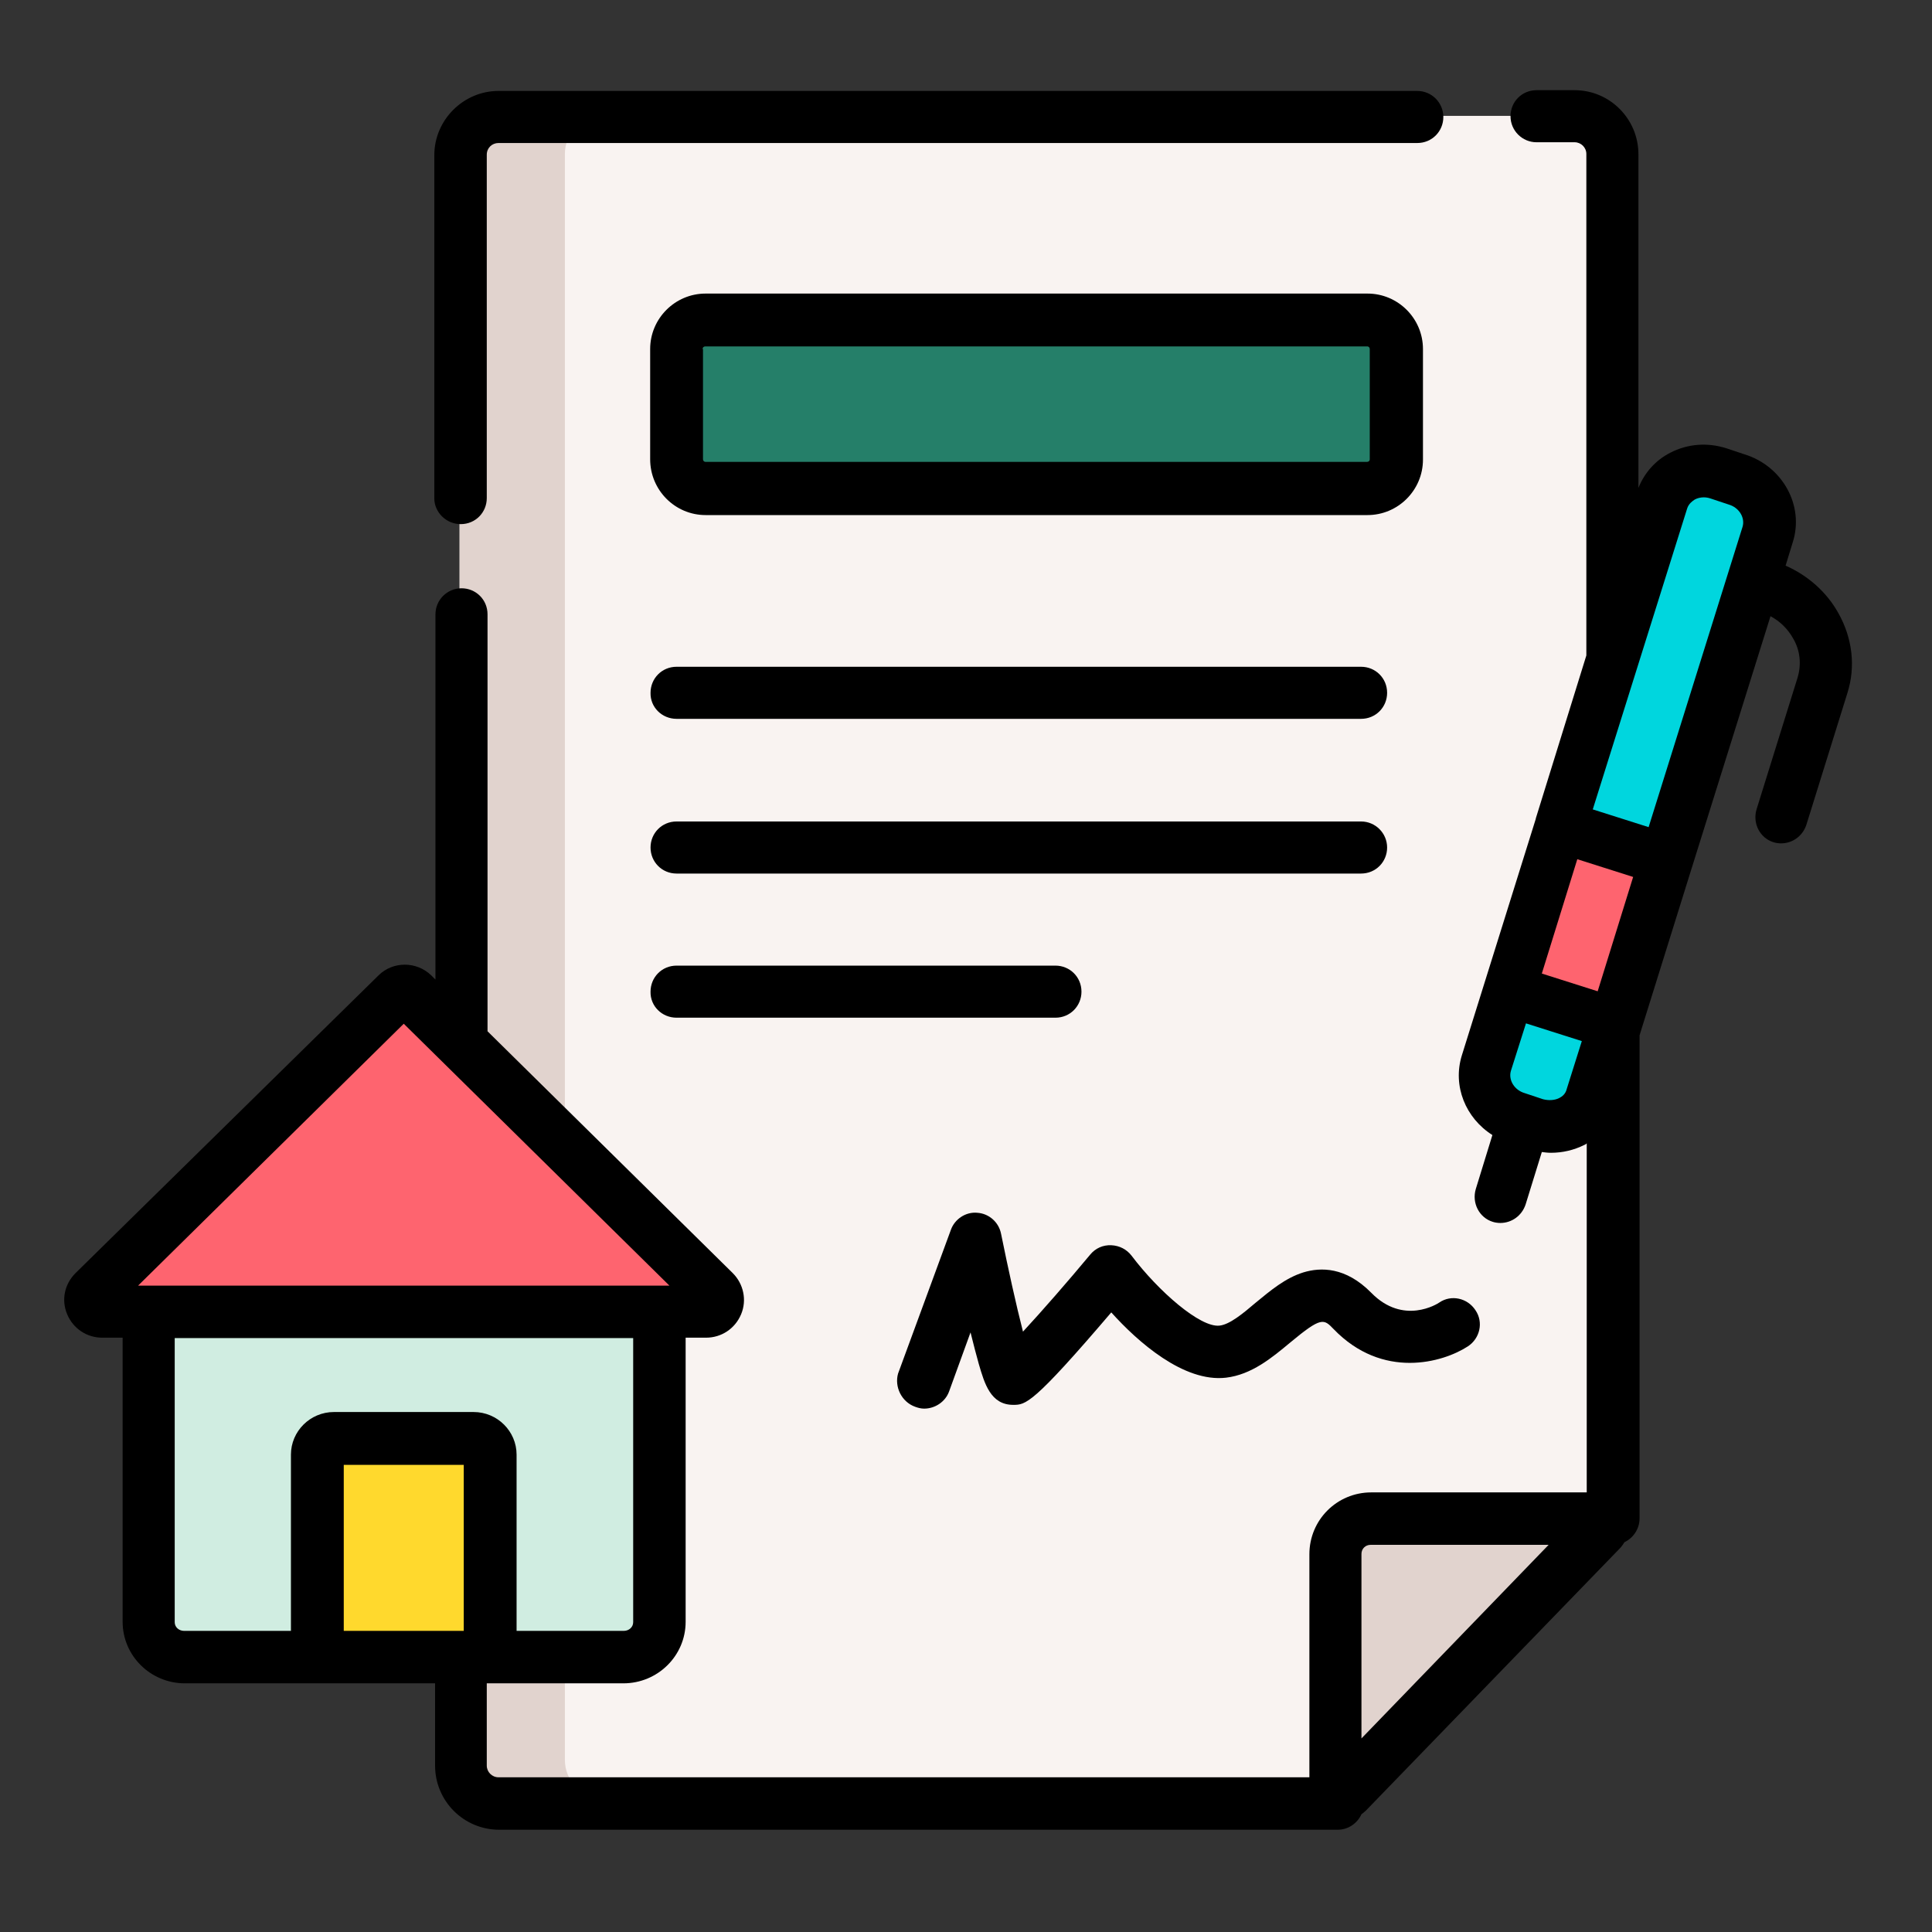
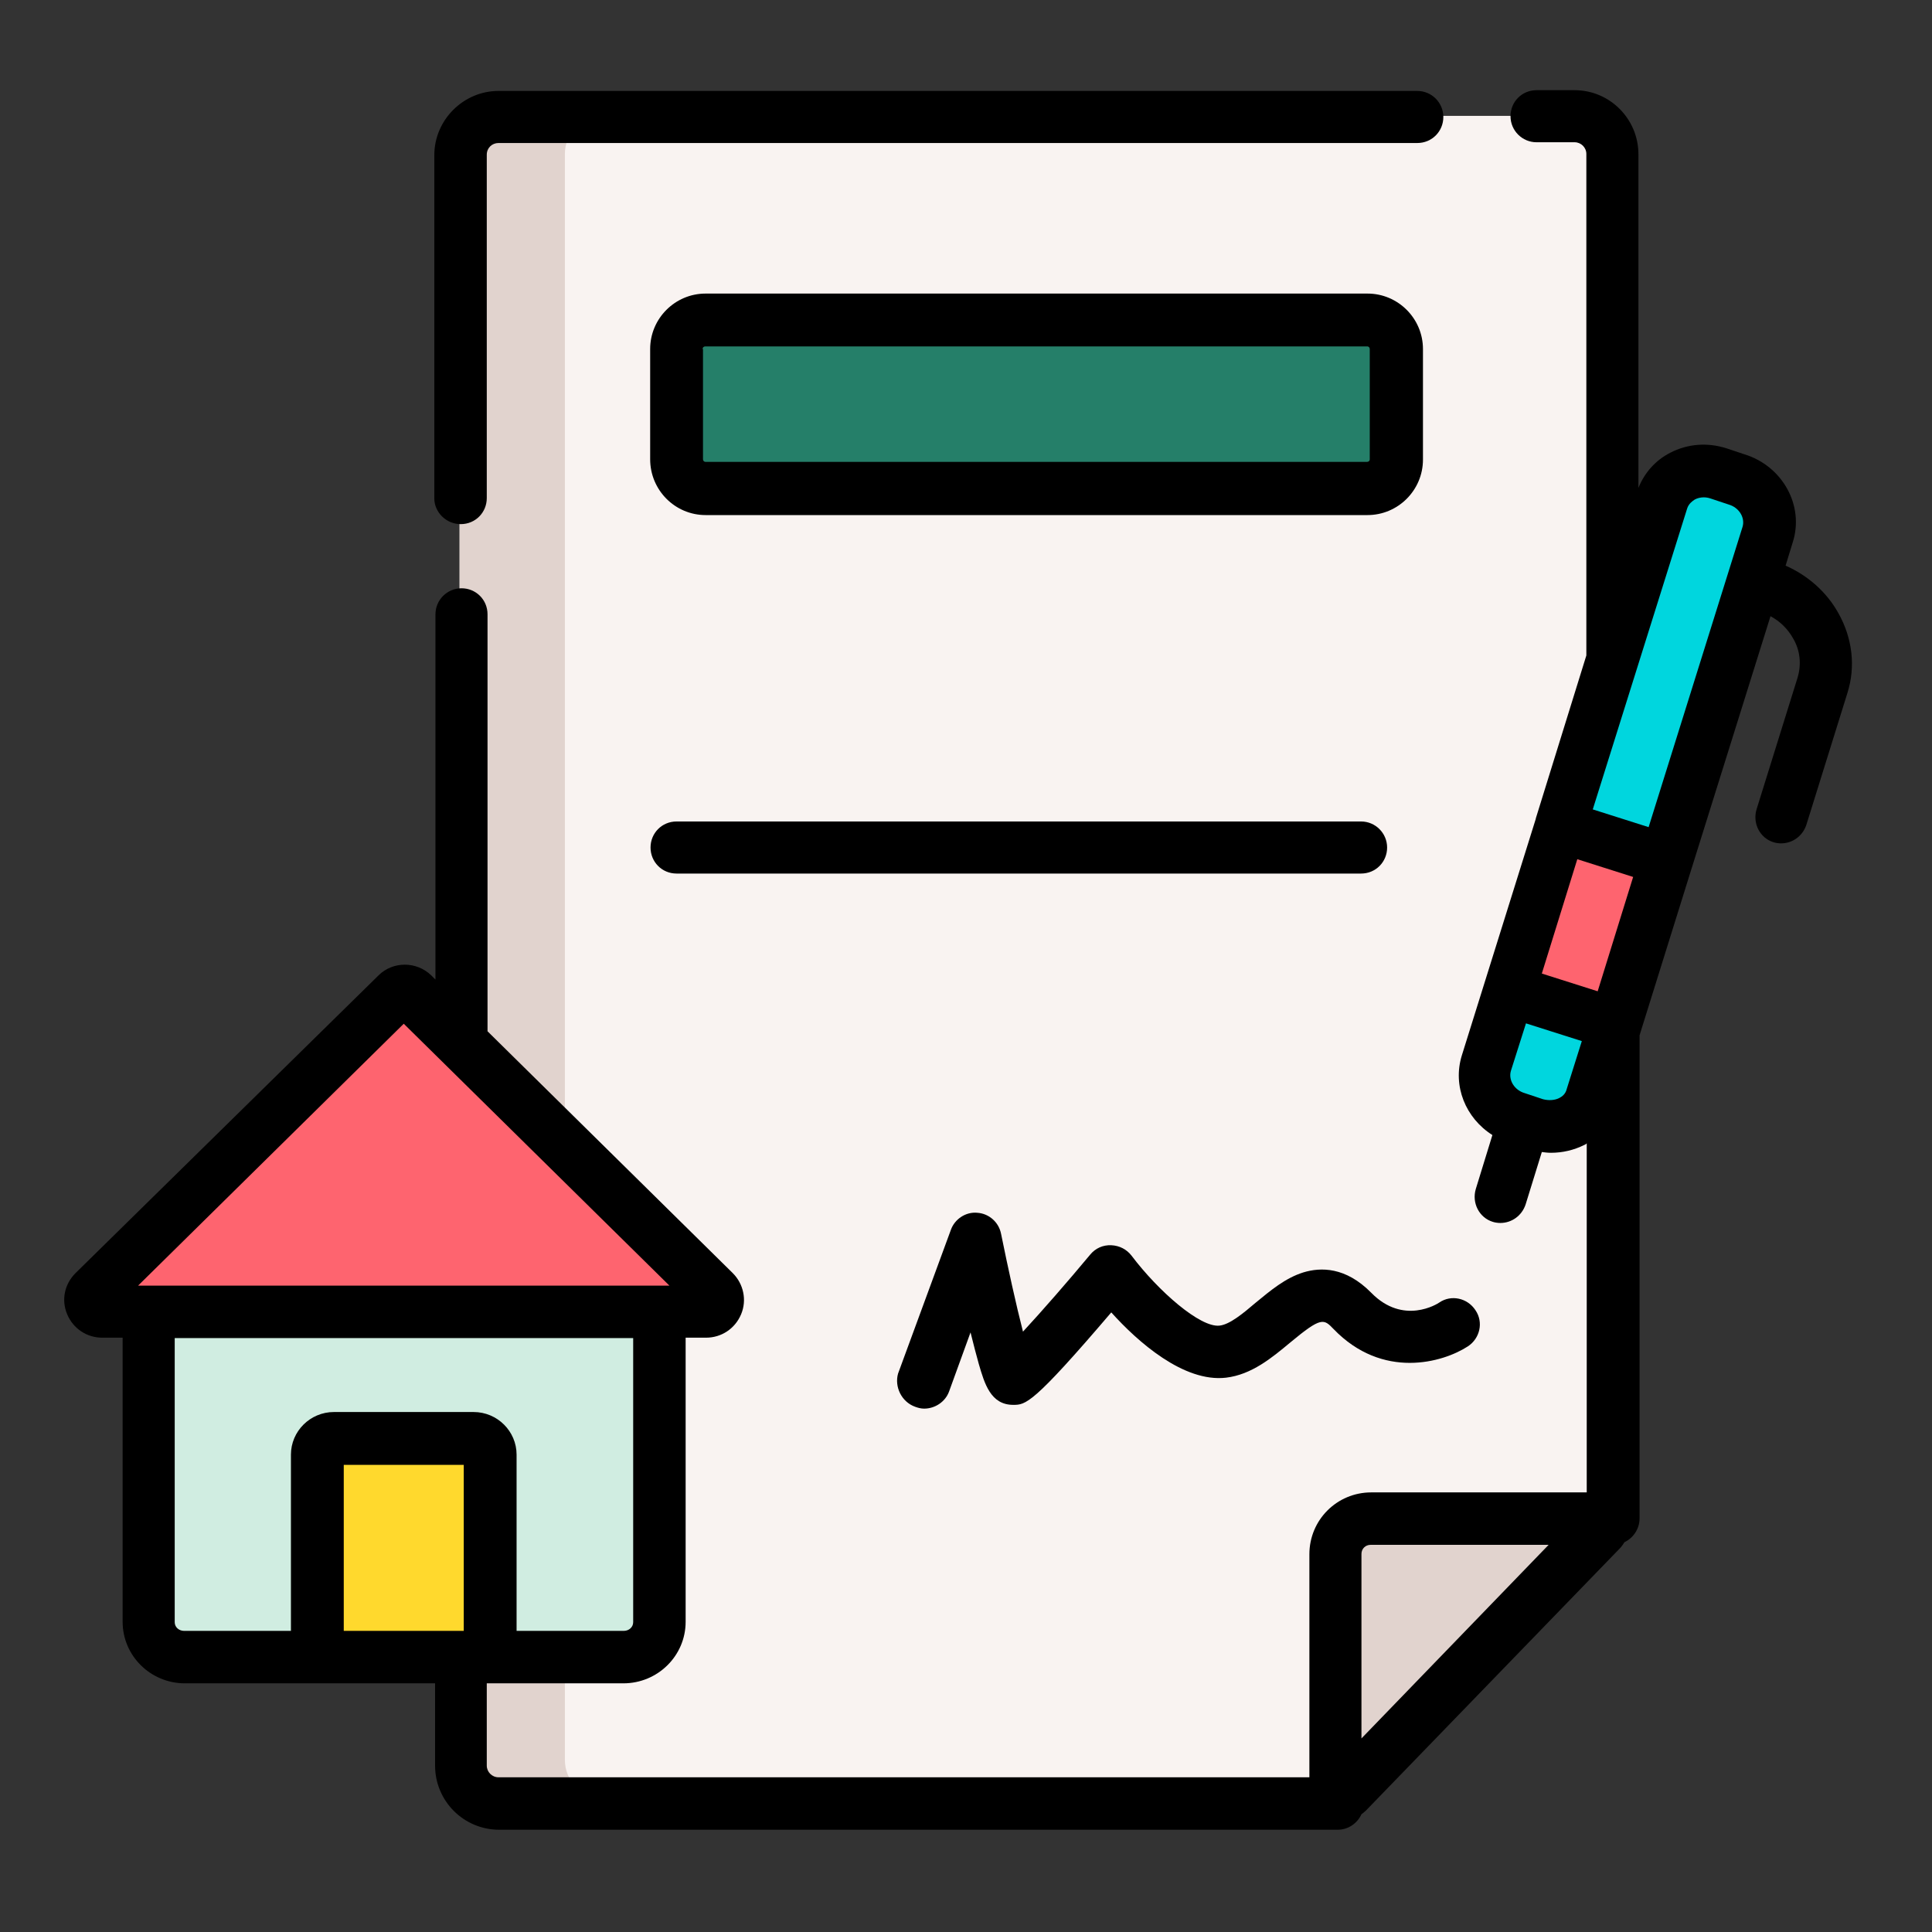
<svg xmlns="http://www.w3.org/2000/svg" version="1.1" id="Capa_1" x="0px" y="0px" viewBox="0 0 512 512" style="enable-background:new 0 0 512 512;" xml:space="preserve">
  <rect x="0" y="0" width="512" height="512" fill="#333333" stroke="none" />
  <style type="text/css">
	.st0{fill:#F9F3F1;}
	.st1{fill:#E1D3CE;}
	.st2{fill:#D0EDE1;}
	.st3{fill:#257F69;}
	.st4{fill:#FE646F;}
	.st5{fill:#FFD92D;}
	.st6{fill:#00D6DE;}
</style>
  <g>
    <g>
      <path class="st0" d="M428.6,401.3V40.8c0-5.6-4.5-10.1-10.1-10.1H131.9c-5.6,0-10.1,4.5-10.1,10.1v425.6c0,5.6,4.5,10.1,10.1,10.1    h223.3L428.6,401.3" />
      <path class="st1" d="M159.8,476.5h-27.9c-5.6,0-10.1-4.5-10.1-10.1V40.8c0-5.6,4.5-10.1,10.1-10.1h27.9c-5.6,0-10.1,4.5-10.1,10.1    v425.6C149.7,472,154.2,476.5,159.8,476.5z" />
      <path class="st2" d="M177.6,345.3v84.3c0,5.3-4.3,9.5-9.7,9.5H48.7c-5.4,0-9.7-4.3-9.7-9.5v-84.3H177.6z" />
      <g>
        <path class="st3" d="M363.4,129.2H187.1c-4.3,0-7.7-3.4-7.7-7.7V92.3c0-4.3,3.4-7.7,7.7-7.7h176.4c4.3,0,7.7,3.4,7.7,7.7v29.1     C371.1,125.7,367.7,129.2,363.4,129.2z" />
        <path class="st4" d="M190.7,349.6H26.3c-2.7,0-4.1-3.2-2.1-5.2l82.2-82.5c1.2-1.2,3.1-1.2,4.3,0l82.2,82.5     C194.7,346.2,193.4,349.6,190.7,349.6z" />
        <path class="st5" d="M131.9,389v50.2H85.1V389c0-2.5,2-4.4,4.4-4.4h37.8C129.9,384.5,131.9,386.6,131.9,389z" />
      </g>
      <path class="st6" d="M468.5,142.8L441,228.6L427.1,272l-6.1,19.2c-1.9,6-8.7,9.3-15.2,7.2l-4.8-1.6c-6.5-2-10.1-8.6-8.1-14.6    L399,263l13.9-43.4l27.5-85.9c1.9-6,8.7-9.3,15.2-7.1l4.9,1.6C466.7,130.2,470.4,136.7,468.5,142.8L468.5,142.8z" />
      <path class="st4" d="M441,228.5l-13.9,43.4l-28.1-9l13.9-43.4L441,228.5z" />
      <path class="st1" d="M427.3,398.3h-64.2c-5.6,0-10.1,4.6-10.1,10.4v68.6c0,1.7,1.9,2.5,3.1,1.3l72.5-77.1    C429.6,400.3,428.9,398.3,427.3,398.3L427.3,398.3z" />
    </g>
    <g>
      <path d="M122.1,138.9c3.9,0,6.9-3.1,6.9-6.9v-91c0-1.8,1.4-3.1,3.1-3.1h243.5c3.9,0,6.9-3.1,6.9-6.9s-3.1-6.9-6.9-6.9H132.1    c-9.3,0-17,7.7-17,17v91C115.1,135.7,118.2,138.9,122.1,138.9z" />
      <path d="M187,136.5h175.4c8.1,0,14.7-6.6,14.7-14.7V92.5c0-8.1-6.6-14.7-14.7-14.7H187c-8.1,0-14.7,6.6-14.7,14.7v29.2    C172.3,129.9,178.9,136.5,187,136.5L187,136.5z M186.2,92.5c0-0.5,0.4-0.7,0.7-0.7h175.4c0.5,0,0.7,0.4,0.7,0.7v29.2    c0,0.5-0.4,0.7-0.7,0.7H187c-0.5,0-0.7-0.4-0.7-0.7V92.5z" />
-       <path d="M179.3,190.5h181.4c3.9,0,6.9-3.1,6.9-6.9c0-3.9-3.1-6.9-6.9-6.9H179.3c-3.9,0-6.9,3.1-6.9,6.9    C172.3,187.4,175.4,190.5,179.3,190.5z" />
-       <path d="M179.3,269.7h100.4c3.9,0,6.9-3.1,6.9-6.9c0-3.9-3.1-6.9-6.9-6.9H179.3c-3.9,0-6.9,3.1-6.9,6.9    C172.3,266.6,175.4,269.7,179.3,269.7z" />
      <path d="M179.3,231.5h181.4c3.9,0,6.9-3.1,6.9-6.9s-3.1-6.9-6.9-6.9H179.3c-3.9,0-6.9,3.1-6.9,6.9S175.4,231.5,179.3,231.5z" />
      <path d="M487.2,162.5c-3.1-5.6-8.1-10-14-12.6l1.9-6.2c3.1-9.7-2.7-20.2-12.8-23.3l-4.8-1.6c-5-1.6-10.3-1.2-14.9,1.2    c-3.9,2-6.8,5.3-8.4,9.3V40.9c0-9.4-7.6-17-16.9-17h-10.1c-3.9,0-6.9,3.1-6.9,6.9s3.1,6.9,6.9,6.9h10.1c1.7,0,3.1,1.4,3.1,3.1    v132.9L407,216.9l0,0c0,0,0,0,0,0.1l-13.6,43.5l0,0l0,0l-6,19.2c-2.5,8.1,1,16.6,8.1,21.1l-4.4,14.3c-1.1,3.7,0.9,7.6,4.5,8.7    c0.6,0.2,1.4,0.3,2,0.3c3,0,5.7-1.9,6.7-4.9l4.3-13.9c0.8,0.1,1.6,0.2,2.4,0.2c3.1,0,6.1-0.7,8.9-2.1c0.3-0.1,0.5-0.3,0.6-0.4    v92.5h-57.1c-9.1,0-16.4,7.3-16.4,16.4V471H132.1c-1.7,0-3.1-1.4-3.1-3.1v-21.6c0-0.1,0-0.1,0-0.2h36.2c9.1,0,16.5-7.3,16.5-16.3    v-75.3h5.4c4.1,0,7.7-2.4,9.3-6.2c1.6-3.8,0.6-8.1-2.2-10.9l-65-64.1V162.8c0-3.9-3.1-6.9-6.9-6.9s-6.9,3.1-6.9,6.9v96.8l-1.1-1.1    c-3.9-3.8-10.2-3.8-14,0l0,0L20,337.4c-2.9,2.9-3.8,7.1-2.2,10.9c1.6,3.8,5.2,6.2,9.3,6.2h5.4v75.3c0,9,7.4,16.3,16.5,16.3h66.3    c0,0.1,0,0.1,0,0.2v21.6c0,9.4,7.6,17,17,17h222.2c2.8,0,5.2-1.7,6.3-4.1c0.4-0.3,0.8-0.6,1.2-1l67.5-69.7c0.4-0.5,0.7-0.9,1-1.4    c2.3-1.1,4-3.5,4-6.3v-128l0.3-1l0,0l0,0l13.6-43.6l0,0l0,0l20.8-66.5c2.6,1.4,4.6,3.4,6,5.9c1.9,3.2,2.2,6.9,1.2,10.3l-10.9,35    c-1.1,3.7,0.9,7.6,4.5,8.7c0.6,0.2,1.4,0.3,2,0.3c3,0,5.7-1.9,6.7-4.9l10.9-35C491.8,176.6,490.9,169.1,487.2,162.5L487.2,162.5z     M122.9,432.2H91.1v-44h31.8V432.2z M107,271.3l70.4,69.4H36.6L107,271.3z M46.3,429.9v-75.3h121.5v75.3c0,1.3-1.1,2.3-2.5,2.3    h-28.4v-46.7c0-6.2-5.1-11.3-11.4-11.3h-37c-6.3,0-11.4,5.1-11.4,11.3v46.7H48.8C47.4,432.2,46.3,431.2,46.3,429.9z M447.1,134.8    c0.4-1.3,1.4-2,2-2.4c0.7-0.4,1.6-0.6,2.4-0.6c0.6,0,1.2,0.1,1.8,0.3l4.8,1.6c2.8,0.8,4.4,3.5,3.7,5.9l-24.9,79.6l-14.8-4.7    L447.1,134.8z M423.4,262.7l-14.8-4.7l9.4-30.3l14.8,4.7L423.4,262.7z M413.2,291c-1.2,0.6-2.8,0.7-4.3,0.3l-4.8-1.6    c-2.8-0.8-4.4-3.5-3.7-5.9l4-12.6l14.8,4.7l-4,12.7C414.9,289.9,414,290.6,413.2,291L413.2,291z M360.8,460.7v-48.9    c0-1.4,1.1-2.4,2.4-2.4h47.2L360.8,460.7z" />
      <path d="M242.5,372.8c0.8,0.3,1.6,0.5,2.4,0.5c2.9,0,5.6-1.8,6.6-4.5l5.7-15.7c0.8,3.3,1.6,6.2,2.2,8.4c1.5,5.1,3.1,10.8,9.1,10.8    c3.3,0,5.1,0,26-24.5c7,7.8,19.2,18.6,30.4,17.3c6.8-0.8,12.2-5.3,17-9.3c8.3-6.9,8.9-6.3,11.5-3.6c13,13.5,29,8.9,35.6,4.6    c3.2-2.1,4.2-6.4,2-9.6c-2.1-3.2-6.4-4.2-9.6-2c-0.4,0.3-9.5,6.1-18-2.6c-6.8-6.9-13.4-6.8-18-5.4c-4.8,1.5-8.7,4.8-12.6,8    c-3.4,2.9-6.9,5.8-9.6,6.1c-5.1,0.6-16.2-9.1-23.3-18.5c-1.3-1.7-3.2-2.7-5.4-2.8s-4.2,0.8-5.6,2.5c-5.9,7.1-12.8,15-17.8,20.4    c-1.8-7-4-17-5.8-25.9c-0.6-3.1-3.2-5.4-6.3-5.6c-3.1-0.3-6,1.7-7,4.5l-14,38.1C237,367.5,238.9,371.5,242.5,372.8L242.5,372.8z" />
    </g>
  </g>
</svg>